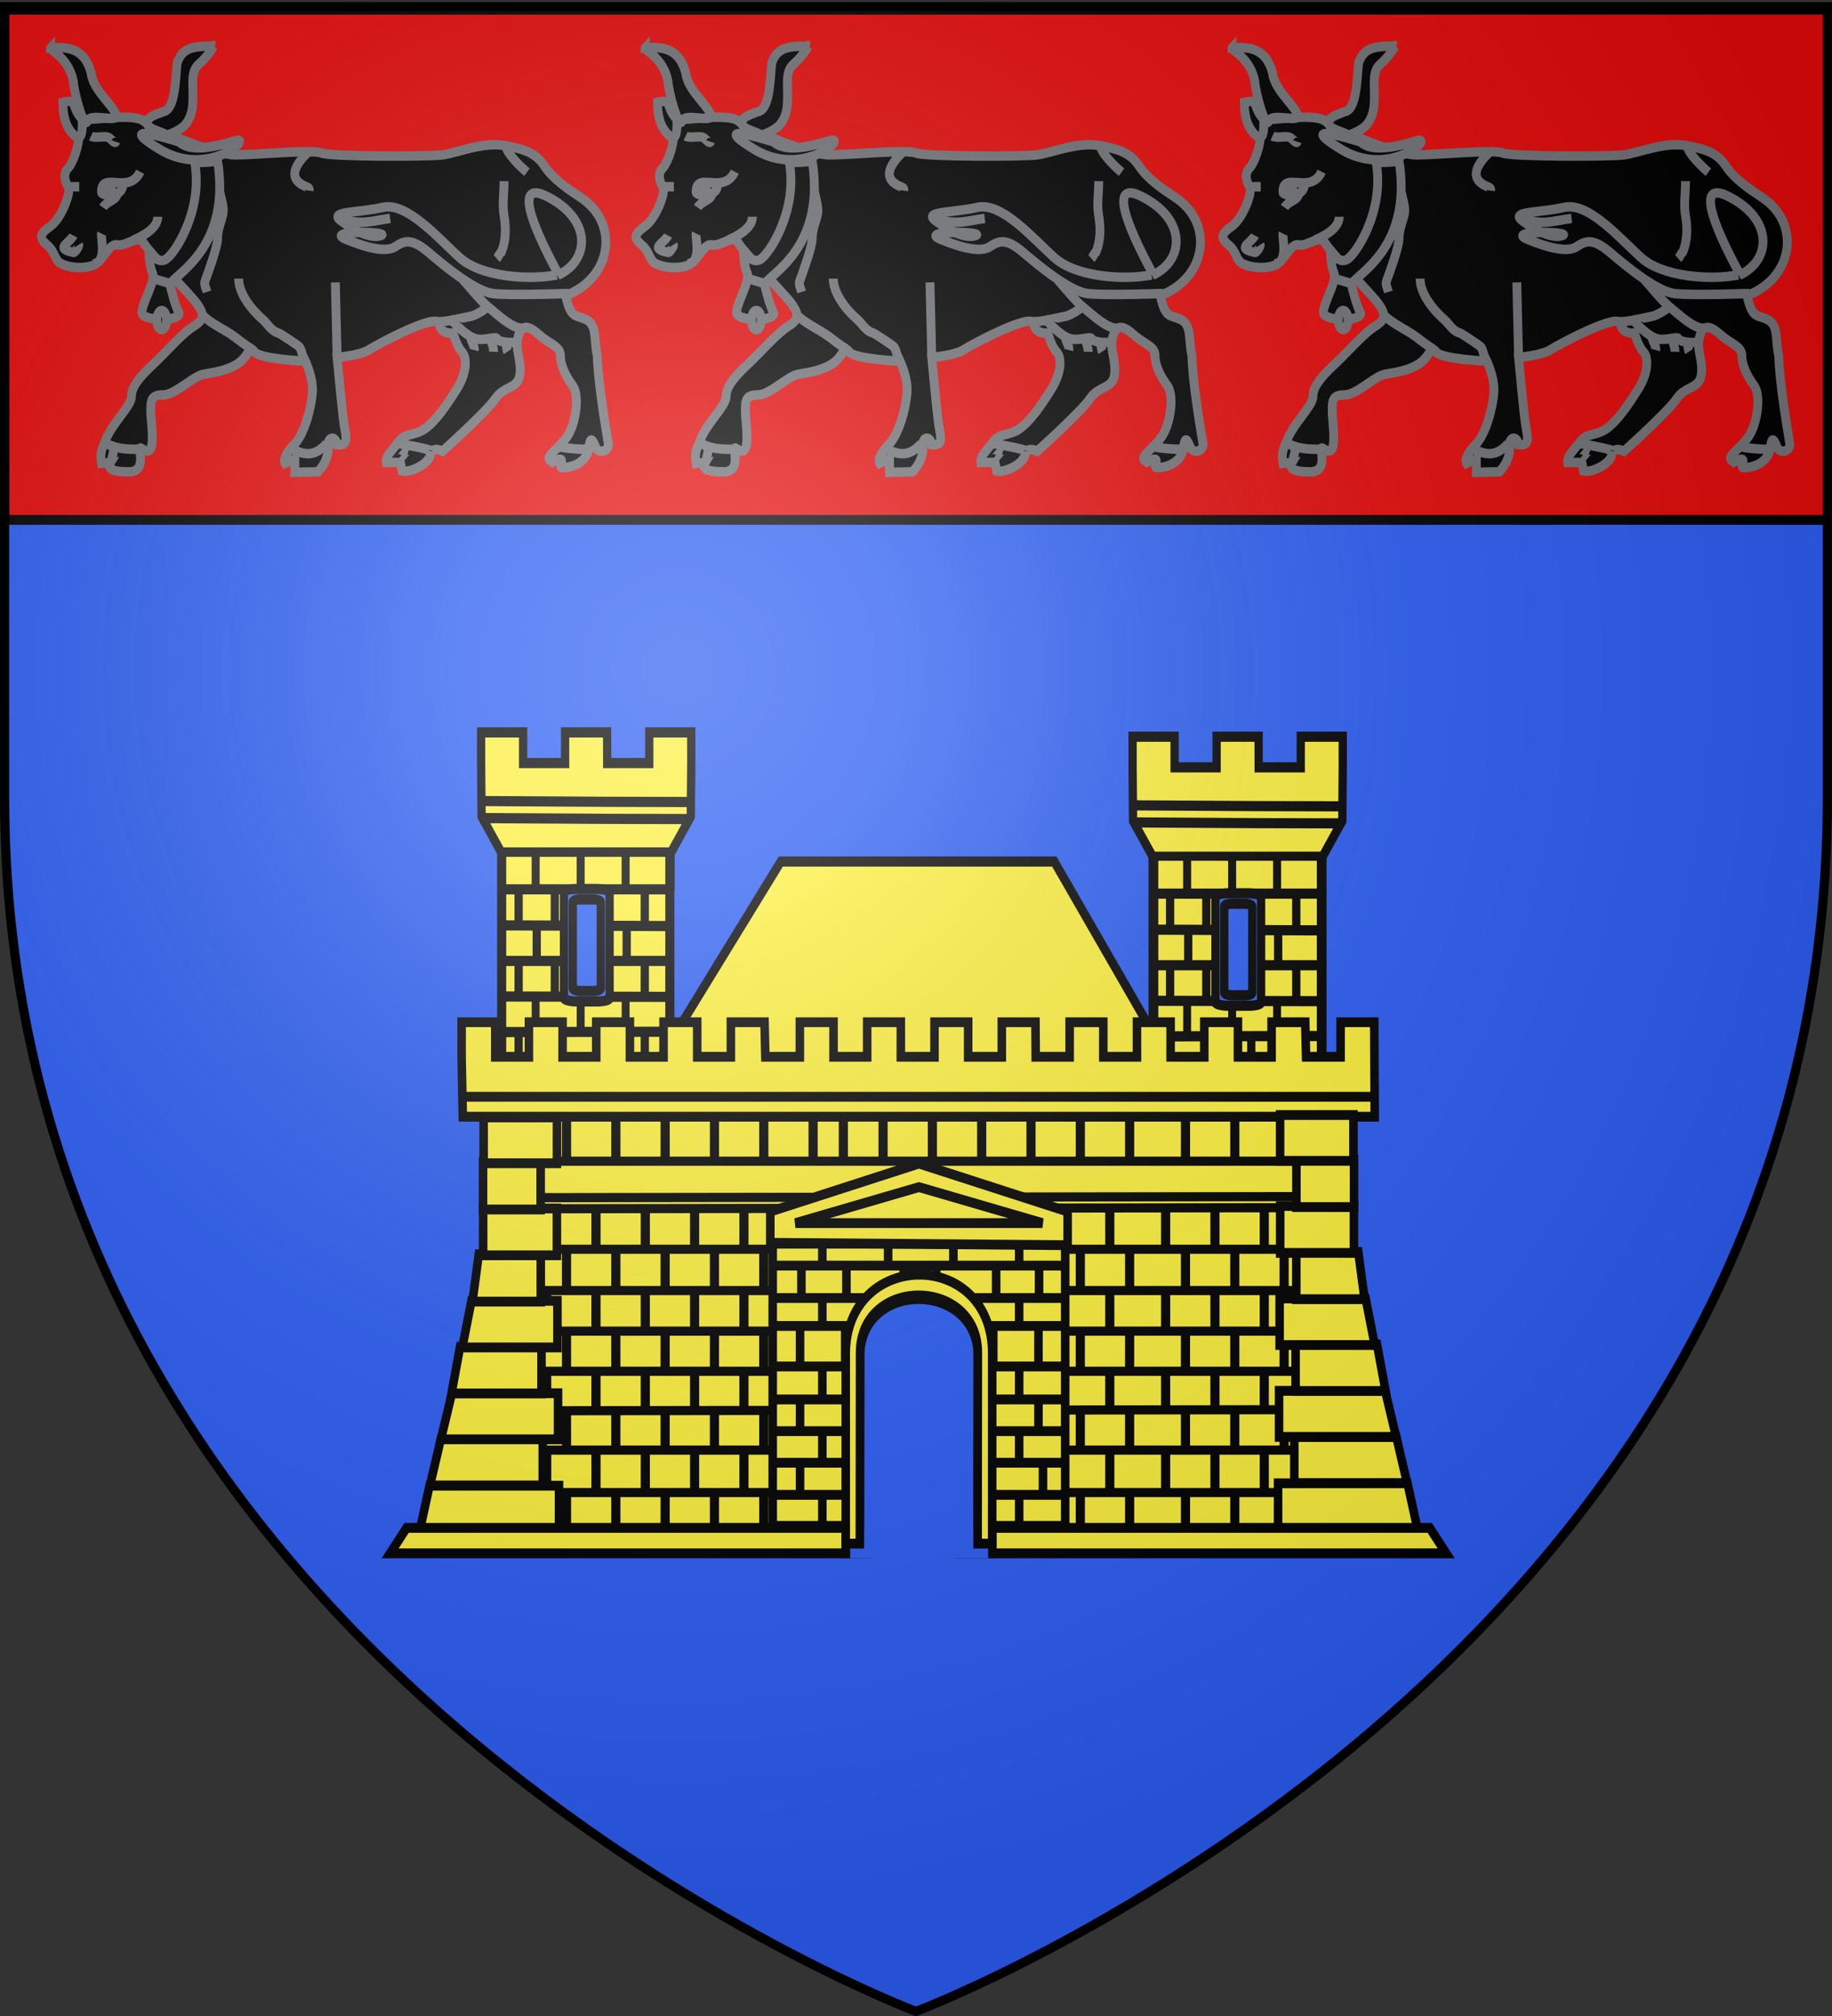
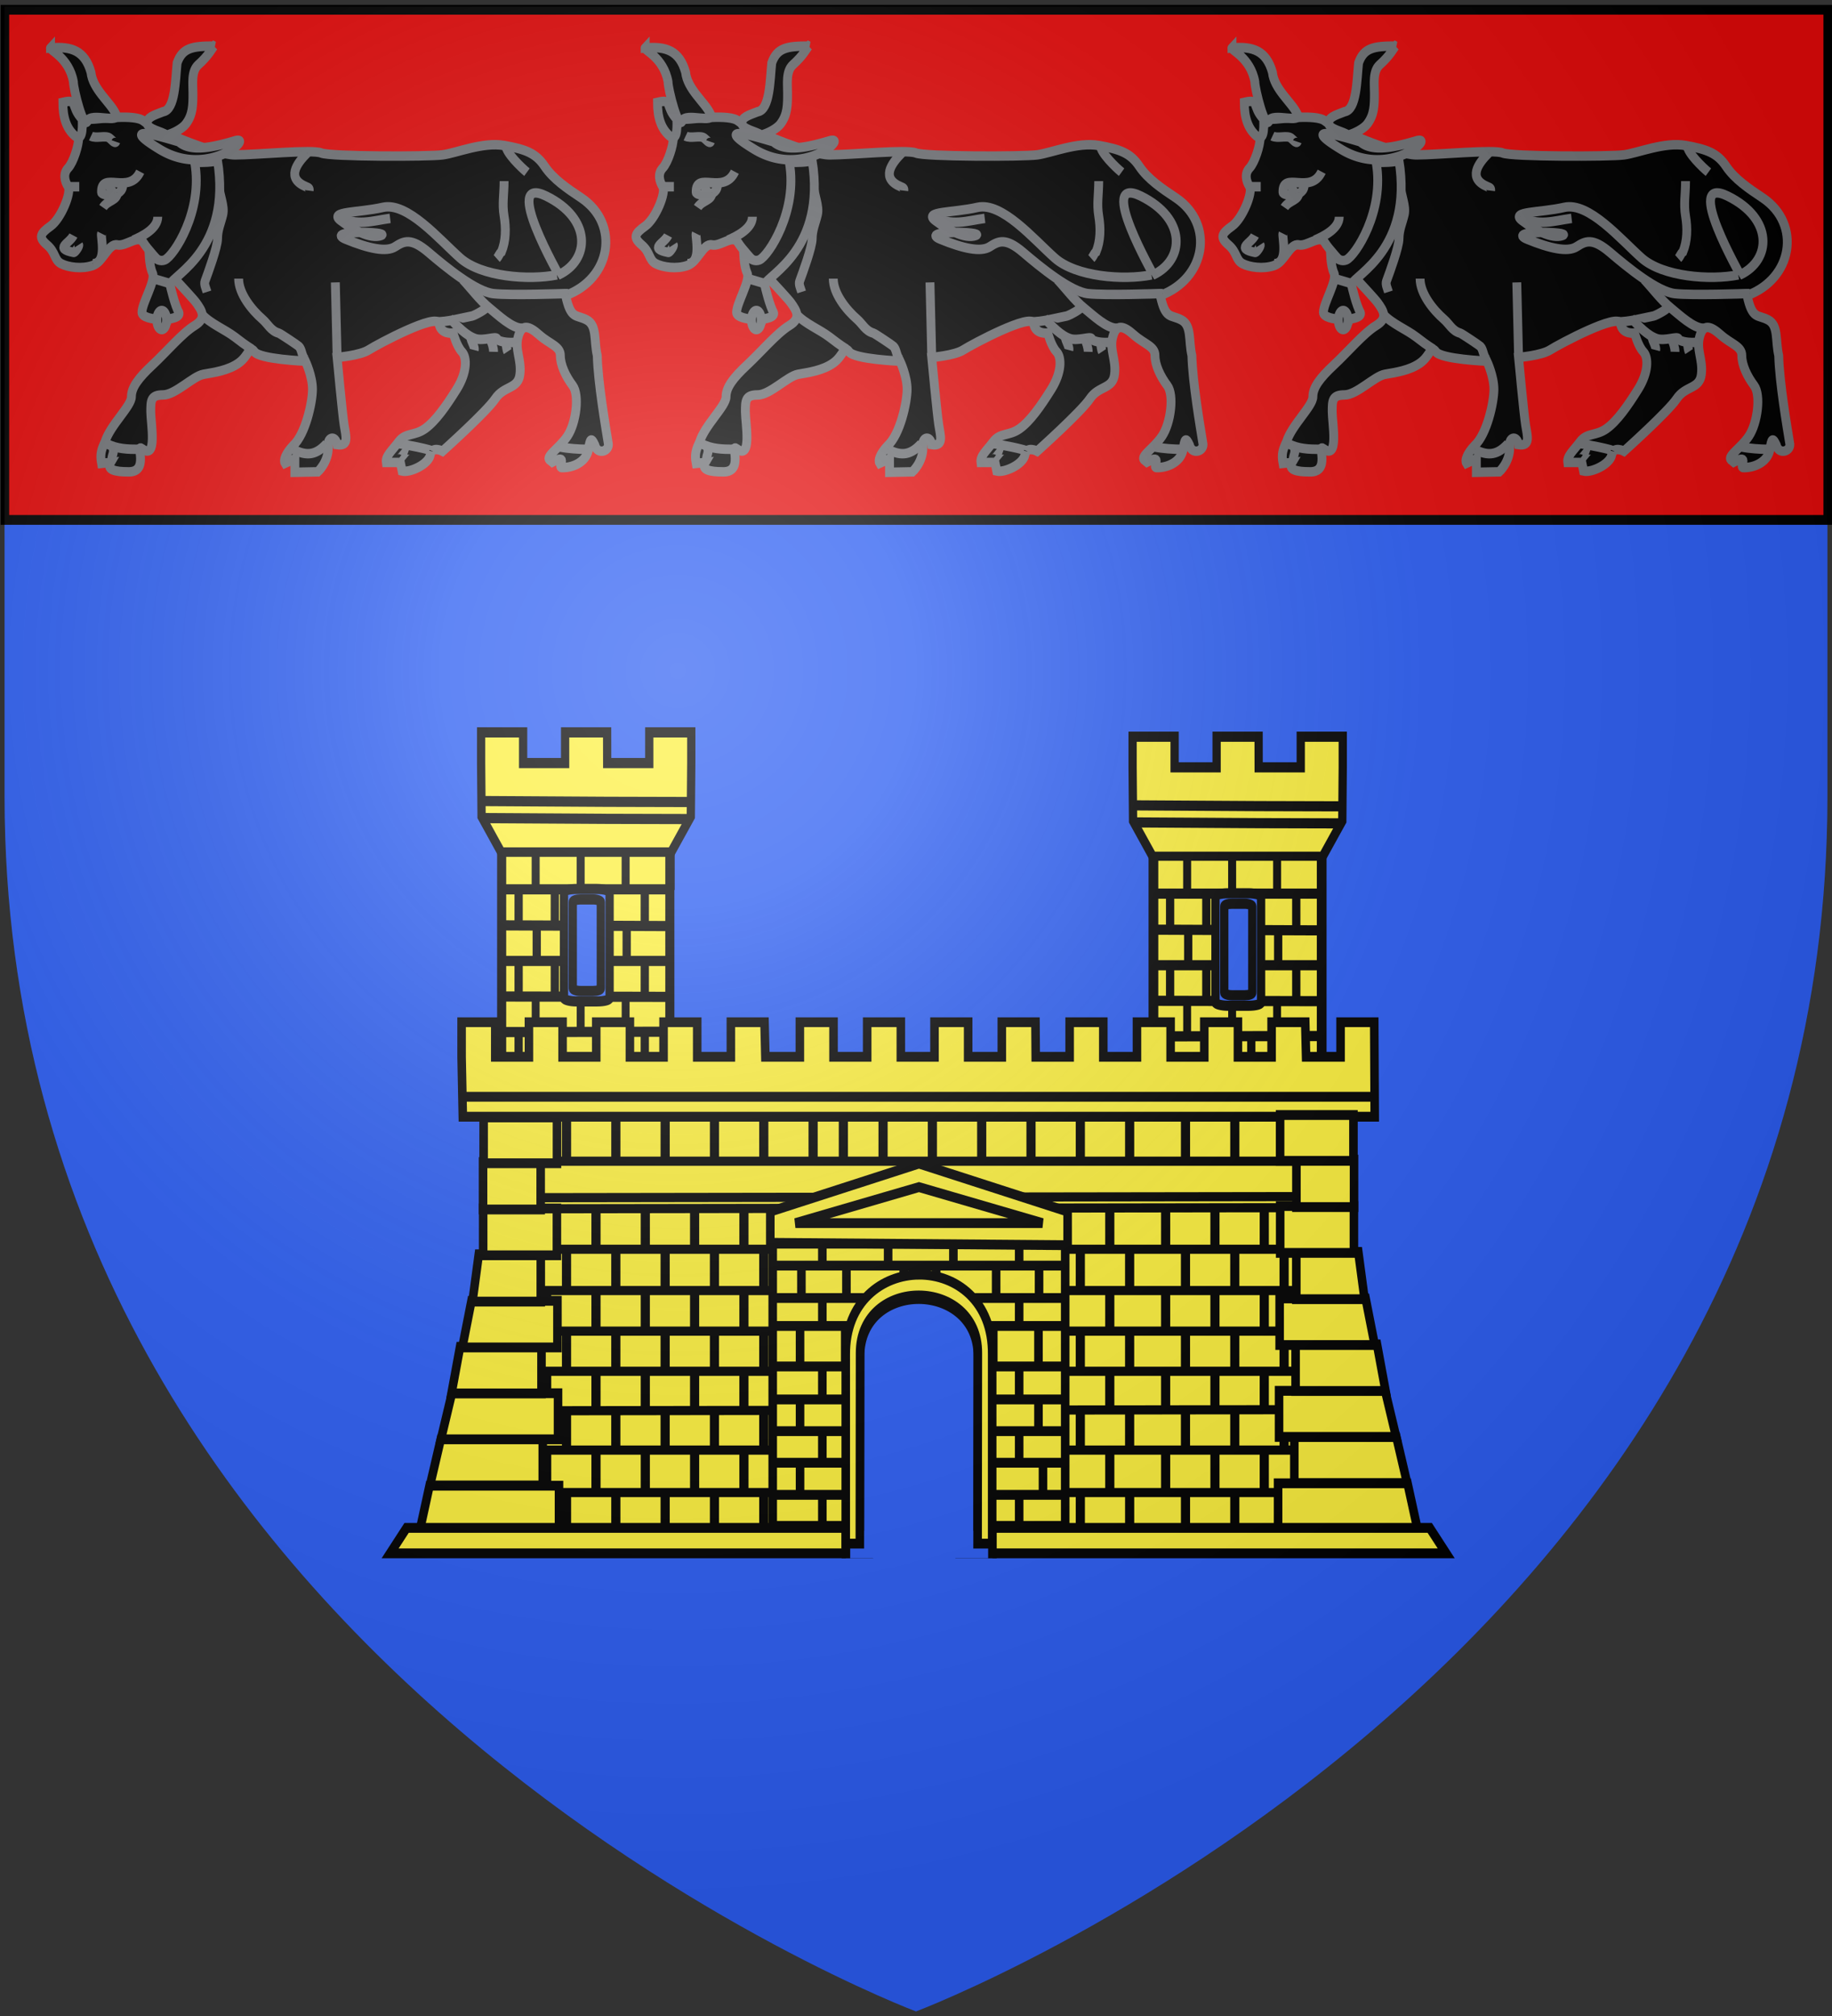
<svg xmlns="http://www.w3.org/2000/svg" xmlns:xlink="http://www.w3.org/1999/xlink" width="600" height="660" version="1.0">
  <rect width="100%" height="100%" fill="#333333" stroke="none" />
  <desc>Flag of Canton of Valais (Wallis)</desc>
  <defs>
    <g id="c">
      <path id="b" d="M0 0v1h.5z" transform="rotate(18 3.157 -.5)" />
      <use xlink:href="#b" width="810" height="540" transform="scale(-1 1)" />
    </g>
    <g id="d">
      <use xlink:href="#c" width="810" height="540" transform="rotate(72)" />
      <use xlink:href="#c" width="810" height="540" transform="rotate(144)" />
    </g>
    <g id="f">
      <path id="e" d="M0 0v1h.5z" transform="rotate(18 3.157 -.5)" />
      <use xlink:href="#e" width="810" height="540" transform="scale(-1 1)" />
    </g>
    <g id="g">
      <use xlink:href="#f" width="810" height="540" transform="rotate(72)" />
      <use xlink:href="#f" width="810" height="540" transform="rotate(144)" />
    </g>
    <radialGradient xlink:href="#a" id="j" cx="221.445" cy="226.331" r="300" fx="221.445" fy="226.331" gradientTransform="matrix(1.353 0 0 1.349 -77.63 -85.747)" gradientUnits="userSpaceOnUse" />
    <linearGradient id="a">
      <stop offset="0" style="stop-color:white;stop-opacity:.314" />
      <stop offset=".19" style="stop-color:white;stop-opacity:.251" />
      <stop offset=".6" style="stop-color:#6b6b6b;stop-opacity:.125" />
      <stop offset="1" style="stop-color:black;stop-opacity:.125" />
    </linearGradient>
  </defs>
  <g style="display:inline">
    <path d="M300 658.5s298.5-112.32 298.5-397.772V2.176H1.5v258.552C1.5 546.18 300 658.5 300 658.5" style="fill:#2b5df2;fill-opacity:1;fill-rule:evenodd;stroke:none;stroke-width:1px;stroke-linecap:butt;stroke-linejoin:miter;stroke-opacity:1" />
    <g style="stroke:#000;stroke-opacity:1;stroke-width:2.815;stroke-miterlimit:4;stroke-dasharray:none;fill:#e20909">
      <path d="M1.496 393.858h597.008v147.008H1.496z" style="fill:#e20909;fill-opacity:1;fill-rule:nonzero;stroke:#000;stroke-width:2.815;stroke-linecap:butt;stroke-miterlimit:4;stroke-opacity:1;stroke-dasharray:none" transform="matrix(1 0 0 1.136 .103 -444.222)" />
    </g>
    <g style="display:inline">
      <g style="display:inline">
        <path d="M0 0h600v660H0z" style="fill:none;stroke:none;display:inline" transform="translate(-337.185 41.099)" />
      </g>
      <g style="display:inline">
        <g style="display:inline">
-           <path d="M0 0h600v660H0z" style="fill:none;stroke:none;display:inline" transform="translate(-337.187 41.099)" />
-         </g>
+           </g>
        <g style="display:inline">
          <g style="display:inline">
            <path d="M0 0h600v660H0z" style="fill:none;stroke:none;display:inline" transform="matrix(-1 0 0 1 262.816 41.099)" />
          </g>
        </g>
      </g>
    </g>
    <g style="fill:#fcef3c">
      <g style="fill:#fcef3c;display:inline">
        <g style="fill:#fcef3c">
          <g style="fill:#fcef3c;display:inline">
            <g style="fill:#fcef3c;fill-opacity:1;stroke:#000;stroke-width:3.689;stroke-miterlimit:4;stroke-opacity:1;stroke-dasharray:none;display:inline">
              <g style="fill:#fcef3c;fill-opacity:1;stroke:#000;stroke-width:12.713;stroke-miterlimit:4;stroke-opacity:1;stroke-dasharray:none;display:inline">
                <g style="fill:#fcef3c;stroke-width:12.713">
                  <g style="fill:#fcef3c">
                    <g style="fill:#fcef3c;display:inline">
                      <g style="fill:#fcef3c;stroke-width:3;stroke-miterlimit:4;stroke-dasharray:none">
                        <g style="fill:#fcef3c;stroke-width:2.857;stroke-miterlimit:4;stroke-dasharray:none">
                          <g style="fill:#fcef3c;stroke-width:2.44;stroke-miterlimit:4;stroke-dasharray:none">
                            <g style="fill:#fcef3c;fill-opacity:1;stroke:#000;stroke-width:5.967;stroke-miterlimit:4;stroke-opacity:1;stroke-dasharray:none">
                              <path d="M1006.312 32.543h30.416v-17.99h30.368v17.99l-.335 31.43-14.275 21.017H929.762l-14.267-21.018-.334-31.43V14.555h30.368v17.989h30.367v-17.99h30.368z" style="fill:#fcef3c;fill-opacity:1;stroke:#000;stroke-width:5.967;stroke-miterlimit:4;stroke-opacity:1;stroke-dasharray:none" transform="matrix(.453 0 0 .558 -256.997 231.647)" />
                              <path d="M916.128 54.84c71.364.43 118.696.57 150.088.568M916.128 64.84c71.364.43 118.696.57 150.088.568" style="fill:#fcef3c;fill-opacity:1;fill-rule:evenodd;stroke:#000;stroke-width:5.967;stroke-linecap:butt;stroke-linejoin:miter;stroke-miterlimit:4;stroke-opacity:1;stroke-dasharray:none" transform="matrix(.453 0 0 .558 -256.997 231.647)" />
                            </g>
                            <path d="M216.402 515.86h-45.114V392.384h45.114V515.86z" style="fill:#fcef3c;fill-opacity:1;stroke:#000;stroke-width:2.44;stroke-miterlimit:4;stroke-opacity:1;stroke-dasharray:none" transform="matrix(1.221 0 0 1.238 -44.846 -206.769)" />
                            <g style="fill:#fcef3c;fill-opacity:1;stroke-width:5.967;stroke-miterlimit:4;stroke-dasharray:none">
                              <path d="m1464.433 282.323 123.648.429M1464.433 303.197h123.014M1464.434 324.071l123.012.214M1464.433 344.945l123.015-.213M1464.434 364.862l123.017-.43M1555.43 282.164v21.092M1522.915 282.164v21.092M1490.4 282.164v21.092" style="fill:#fcef3c;fill-opacity:1;fill-rule:evenodd;stroke:#000;stroke-width:5.967;stroke-linecap:butt;stroke-linejoin:miter;stroke-miterlimit:4;stroke-opacity:1;stroke-dasharray:none" transform="matrix(.453 0 0 .558 -499.366 145.405)" />
                              <g style="fill:#fcef3c;fill-opacity:1;stroke-width:6.25;stroke-miterlimit:4;stroke-dasharray:none">
                                <path d="M208.752 298.404v21.702M173.078 298.404v21.702M137.404 298.404v21.702" style="fill:#fcef3c;fill-opacity:1;fill-rule:evenodd;stroke:#000;stroke-width:6.25;stroke-linecap:butt;stroke-linejoin:miter;stroke-miterlimit:4;stroke-opacity:1;stroke-dasharray:none" transform="matrix(.413 0 0 .558 118.688 159.51)" />
                              </g>
                              <path d="M1568.521 260.788v21.397M1536.006 260.788v21.397M1503.49 260.788v21.397M1477.31 260.788v21.397M1568.521 303.221v20.787M1536.006 303.221v20.787M1503.49 303.221v20.787M1477.31 303.221v20.787M1568.521 344.384v20.482M1536.006 344.384v20.482M1503.49 344.384v20.482M1477.31 344.384v20.482" style="fill:#fcef3c;fill-opacity:1;fill-rule:evenodd;stroke:#000;stroke-width:5.967;stroke-linecap:butt;stroke-linejoin:miter;stroke-miterlimit:4;stroke-opacity:1;stroke-dasharray:none" transform="matrix(.453 0 0 .558 -499.366 145.405)" />
                              <g style="fill:#fcef3c;fill-opacity:1;stroke-width:6.34;stroke-miterlimit:4;stroke-dasharray:none">
                                <path d="M244.426 298.404v21.702M208.752 298.404v21.702M173.078 298.404v21.702M137.404 298.404v21.702" style="fill:#fcef3c;fill-opacity:1;fill-rule:evenodd;stroke:#000;stroke-width:6.34;stroke-linecap:butt;stroke-linejoin:miter;stroke-miterlimit:4;stroke-opacity:1;stroke-dasharray:none" transform="matrix(.413 0 0 .543 118.688 117.573)" />
                              </g>
                              <path d="M1464.433 261.197h123.652M1555.43 490.198V511.9M1522.915 490.198V511.9M1490.4 490.198V511.9M1464.433 407.329l123.012.427M1464.433 428.203h123.652M1464.434 449.077l123.012.214M1464.433 469.952l123.652-.215M1464.434 489.868l123.012-.429M1555.43 407.17v21.092M1522.915 407.17v21.092M1490.4 407.17v21.092M1555.43 448.674v21.702M1522.915 448.674v21.702M1490.4 448.674v21.702M1568.521 385.795v21.397M1536.006 385.795v21.397M1503.49 385.795v21.397M1477.31 385.795v21.397M1568.521 428.227v20.787M1536.006 428.227v20.787M1503.49 428.227v20.787M1477.31 428.227v20.787M1568.521 469.39v20.482M1536.006 469.39v20.482M1503.49 469.39v20.482M1477.31 469.39v20.482M1555.43 365.17v21.092M1522.915 365.17v21.092M1490.4 365.17v21.092M1464.433 386.203h123.014" style="fill:#fcef3c;fill-opacity:1;fill-rule:evenodd;stroke:#000;stroke-width:5.967;stroke-linecap:butt;stroke-linejoin:miter;stroke-miterlimit:4;stroke-opacity:1;stroke-dasharray:none" transform="matrix(.453 0 0 .558 -499.366 145.405)" />
                            </g>
                            <g style="fill:#2b5df2;stroke-width:5.967;stroke-miterlimit:4;stroke-dasharray:none" transform="matrix(.453 0 0 .558 -594.719 248.741)">
                              <rect width="32.986" height="65.978" x="1720.595" y="75.792" rx="9.059" ry="1.858" style="fill:#2b5df2;fill-opacity:1;stroke:#000;stroke-width:5.967;stroke-miterlimit:4;stroke-opacity:1;stroke-dasharray:none" />
                              <rect width="20.266" height="53.706" x="1726.955" y="81.928" rx="5.566" ry="1.513" style="fill:#2b5df2;fill-opacity:1;stroke:#000;stroke-width:5.967;stroke-miterlimit:4;stroke-opacity:1;stroke-dasharray:none" />
                            </g>
                          </g>
                          <g style="fill:#fcef3c;stroke-width:2.857;stroke-miterlimit:4;stroke-dasharray:none">
                            <g style="fill:#fcef3c;fill-opacity:1;stroke:#000;stroke-width:5.967;stroke-miterlimit:4;stroke-opacity:1;stroke-dasharray:none">
                              <path d="M1006.312 32.543h30.416v-17.99h30.368v17.99l-.335 31.43-14.275 21.017H929.762l-14.267-21.018-.334-31.43V14.555h30.368v17.989h30.367v-17.99h30.368z" style="fill:#fcef3c;fill-opacity:1;stroke:#000;stroke-width:5.967;stroke-miterlimit:4;stroke-opacity:1;stroke-dasharray:none" transform="matrix(.453 0 0 .558 -43.63 233.058)" />
                              <path d="M916.128 54.84c71.364.43 118.696.57 150.088.568M916.128 64.84c71.364.43 118.696.57 150.088.568" style="fill:#fcef3c;fill-opacity:1;fill-rule:evenodd;stroke:#000;stroke-width:5.967;stroke-linecap:butt;stroke-linejoin:miter;stroke-miterlimit:4;stroke-opacity:1;stroke-dasharray:none" transform="matrix(.453 0 0 .558 -43.63 233.058)" />
                            </g>
                            <path d="M449.792 570.911h-49.334V416.042h49.334v154.869z" style="fill:#fcef3c;fill-opacity:1;stroke:#000;stroke-width:2.857;stroke-miterlimit:4;stroke-opacity:1;stroke-dasharray:none" transform="matrix(1.117 0 0 .987 -69.552 -130.232)" />
                            <g style="fill:#fcef3c;fill-opacity:1;stroke-width:5.967;stroke-miterlimit:4;stroke-dasharray:none">
                              <path d="m1464.433 282.323 123.648.429M1464.433 303.197h123.014M1464.434 324.071l123.012.214M1464.433 344.945l123.015-.213M1464.434 364.862l123.017-.43M1555.43 282.164v21.092M1522.915 282.164v21.092M1490.4 282.164v21.092" style="fill:#fcef3c;fill-opacity:1;fill-rule:evenodd;stroke:#000;stroke-width:5.967;stroke-linecap:butt;stroke-linejoin:miter;stroke-miterlimit:4;stroke-opacity:1;stroke-dasharray:none" transform="matrix(.453 0 0 .558 -285.999 146.816)" />
                              <g style="fill:#fcef3c;fill-opacity:1;stroke-width:6.25;stroke-miterlimit:4;stroke-dasharray:none">
                                <path d="M208.752 298.404v21.702M173.078 298.404v21.702M137.404 298.404v21.702" style="fill:#fcef3c;fill-opacity:1;fill-rule:evenodd;stroke:#000;stroke-width:6.25;stroke-linecap:butt;stroke-linejoin:miter;stroke-miterlimit:4;stroke-opacity:1;stroke-dasharray:none" transform="matrix(.413 0 0 .558 332.056 160.92)" />
                              </g>
                              <path d="M1568.521 260.788v21.397M1536.006 260.788v21.397M1503.49 260.788v21.397M1477.31 260.788v21.397M1568.521 303.221v20.787M1536.006 303.221v20.787M1503.49 303.221v20.787M1477.31 303.221v20.787M1568.521 344.384v20.482M1536.006 344.384v20.482M1503.49 344.384v20.482M1477.31 344.384v20.482" style="fill:#fcef3c;fill-opacity:1;fill-rule:evenodd;stroke:#000;stroke-width:5.967;stroke-linecap:butt;stroke-linejoin:miter;stroke-miterlimit:4;stroke-opacity:1;stroke-dasharray:none" transform="matrix(.453 0 0 .558 -285.999 146.816)" />
                              <g style="fill:#fcef3c;fill-opacity:1;stroke-width:6.34;stroke-miterlimit:4;stroke-dasharray:none">
                                <path d="M244.426 298.404v21.702M208.752 298.404v21.702M173.078 298.404v21.702M137.404 298.404v21.702" style="fill:#fcef3c;fill-opacity:1;fill-rule:evenodd;stroke:#000;stroke-width:6.34;stroke-linecap:butt;stroke-linejoin:miter;stroke-miterlimit:4;stroke-opacity:1;stroke-dasharray:none" transform="matrix(.413 0 0 .543 332.056 118.984)" />
                              </g>
                              <path d="M1464.433 261.197h123.652M1555.43 490.198V511.9M1522.915 490.198V511.9M1490.4 490.198V511.9M1464.433 407.329l123.012.427M1464.433 428.203h123.652M1464.434 449.077l123.012.214M1464.433 469.952l123.652-.215M1464.434 489.868l123.012-.429M1555.43 407.17v21.092M1522.915 407.17v21.092M1490.4 407.17v21.092M1555.43 448.674v21.702M1522.915 448.674v21.702M1490.4 448.674v21.702M1568.521 385.795v21.397M1536.006 385.795v21.397M1503.49 385.795v21.397M1477.31 385.795v21.397M1568.521 428.227v20.787M1536.006 428.227v20.787M1503.49 428.227v20.787M1477.31 428.227v20.787M1568.521 469.39v20.482M1536.006 469.39v20.482M1503.49 469.39v20.482M1477.31 469.39v20.482M1555.43 365.17v21.092M1522.915 365.17v21.092M1490.4 365.17v21.092M1464.433 386.203h123.014" style="fill:#fcef3c;fill-opacity:1;fill-rule:evenodd;stroke:#000;stroke-width:5.967;stroke-linecap:butt;stroke-linejoin:miter;stroke-miterlimit:4;stroke-opacity:1;stroke-dasharray:none" transform="matrix(.453 0 0 .558 -285.999 146.816)" />
                            </g>
                            <g style="fill:#2b5df2;stroke-width:5.967;stroke-miterlimit:4;stroke-dasharray:none" transform="matrix(.453 0 0 .558 -381.35 250.152)">
                              <rect width="32.986" height="65.978" x="1720.595" y="75.792" rx="9.059" ry="1.858" style="fill:#2b5df2;fill-opacity:1;stroke:#000;stroke-width:5.967;stroke-miterlimit:4;stroke-opacity:1;stroke-dasharray:none" />
                              <rect width="20.266" height="53.706" x="1726.955" y="81.928" rx="5.566" ry="1.513" style="fill:#2b5df2;fill-opacity:1;stroke:#000;stroke-width:5.967;stroke-miterlimit:4;stroke-opacity:1;stroke-dasharray:none" />
                            </g>
                          </g>
                        </g>
                        <g transform="matrix(1 0 0 1 -18.92 -97.02)">
-                           <path d="M1675.587 599.275h110.99l46.736 66.208H1625.81z" style="fill:#fcef3c;fill-opacity:1;fill-rule:evenodd;stroke:#000;stroke-width:3.356;stroke-linecap:butt;stroke-miterlimit:4;stroke-opacity:1;stroke-dasharray:none;display:inline" transform="matrix(.807 0 0 .99 -1077.56 -214.21)" />
                          <rect width="282.485" height="139.479" x="178.509" y="461.764" stroke="none" rx="0" ry="1.174" style="fill:#fcef3c;fill-opacity:1;stroke:none" />
                          <path d="M457.875 598.366H186.433m271.895-26.61h-278.77m278.77-13.257-278.77.404m278.77-12.958h-278.77m278.317-13.132h-278.77m279.223-13.289h-278.77m278.77-13.517h-278.77m278.77-13.638-279.032.403m279.032-4.032-279.032.403m278.806-11.963h-278.77M388.89 585.65v12.716M372.74 585.65v12.716m-16.15-12.716v12.716m-16.152-12.716v12.716m-16.15-12.716v12.716m-16.151-12.716v12.716m-13.004-12.716v12.716m87.256-26.61v13.894m-16.151-13.893v13.893m-16.151-13.893v13.893m-16.15-13.893v13.893m-16.151-13.893v13.893m-16.151-13.893v13.893m80.754-92.753v13.11m-16.151-13.11v13.11m-16.151-13.11v13.11m-16.15-13.11v13.11m-16.151-13.11v13.11m-16.151-13.11v13.11m80.754 13.517v13.29m-16.151-13.29v13.29m-16.151-13.29v13.29m-16.15-13.29v13.29m-16.151-13.29v13.29m-16.151-13.29v13.29m80.754 13.131v13.495m-16.151-13.495v13.495m-16.151-13.495v12.89m-16.15-12.89v12.89m-16.151-12.89v12.89m-16.151-12.89v13.495m87.256-53.433v13.517m-16.151-13.517v13.517m-16.15-13.517v13.517m-16.152-13.517v13.517m-16.15-13.517v13.517m-16.151-13.517v13.517m-13.004-13.517v13.517m93.758 13.29v13.131m-16.151-13.132v13.132m-16.15-13.132v13.132m-16.152-13.132v13.132m-16.15-13.132v13.132m-16.151-13.132v13.132m-13.004-13.132v13.132m93.758 12.872v12.94m-16.151-12.94v12.94m-16.15-12.94v12.94m-16.152-12.94v12.94m-16.15-12.94v12.94m-16.151-12.94v12.94m-13.004-12.94v12.94M388.89 463.47v13.71m-16.151-13.71v13.71m-16.15-13.71v13.71m-16.152-13.71v13.71m-16.15-13.71v13.71m-16.151-13.71v13.71m-13.004-13.71v13.71m-9.793 108.47c0 12.746-.121 12.716-.121 12.716m-16.15-12.716v12.716m-16.152-12.716v12.716m-16.15-12.716v12.716m-16.151-12.716v12.716m-16.15-12.716v12.716M191.46 585.65v12.716m87.256-26.61v13.894m-16.15-13.893v13.893m-16.152-13.893v13.893m-16.15-13.894v13.894m-16.151-13.893v13.893m-16.15-13.893v13.893m80.753-92.753v13.11m-16.15-13.11v13.11m-16.152-13.11v13.11m-16.15-13.11v13.11m-16.151-13.11v13.11m-16.15-13.11v13.11m80.753 13.517v13.29m-16.15-13.29v13.29m-16.152-13.29v13.29m-16.15-13.29v13.29m-16.151-13.29v13.29m-16.15-13.29v13.29m80.753 13.131v13.495m-16.15-13.495v13.495m-16.152-13.495v12.89m-16.15-12.89v12.89m-16.151-12.89v12.89m-16.15-12.89v13.495m87.255-53.433v13.517m-16.15-13.517v13.517m-16.152-13.517v13.517m-16.15-13.517v13.517m-16.151-13.517v13.517m-16.15-13.517v13.517m-13.005-13.517v13.517m93.758 13.29v13.131m-16.15-13.132v13.132m-16.152-13.132v13.132m-16.15-13.132v13.132m-16.151-13.132v13.132m-16.15-13.132v13.132m-13.005-13.132v13.132m93.758 12.872v12.94m-16.15-12.94v12.94m-16.152-12.94v12.94m-16.15-12.94v12.94m-16.151-12.94v12.94m-16.15-12.94v12.94m-13.005-12.94v12.94M285.22 463.47v13.71m-16.15-13.71v13.71m-16.152-13.71v13.71m-16.15-13.71v13.71m-16.151-13.71v13.71m-16.15-13.71v13.71m-13.005-13.71v13.71m266.414 108.47h-278.77m278.147 0v12.716m0-92.36v13.518m0 13.29v13.131m0 12.872v12.94m0-108.287v13.71m-6.502 108.47v12.716m-11.265-12.716v12.716m-16.151-12.716v12.716m-16.15-12.716v12.716m53.214-26.61v13.894m-11.265-13.893v13.893m-16.15-13.893v13.893m-16.151-13.893v13.893m-16.15-13.893v13.893m59.716-92.753v13.11m-11.265-13.11v13.11m-16.15-13.11v13.11m-16.151-13.11v13.11m-16.15-13.11v13.11m59.716 13.517v13.29m-11.265-13.29v13.29m-16.15-13.29v13.29m-16.151-13.29v13.29m-16.15-13.29v13.29m59.716 13.131v13.495m-11.265-13.495v12.89m-16.15-12.89v12.89m-16.151-12.89v12.89m-16.15-12.89v13.495m50.068-53.433v13.517m-11.265-13.517v13.517m-16.151-13.517v13.517m-16.15-13.517v13.517m43.566 13.29v13.131m-11.265-13.132v13.132m-16.151-13.132v13.132m-16.15-13.132v13.132m43.566 12.872v12.94m-11.265-12.94v12.94m-16.151-12.94v12.94m-16.15-12.94v12.94M450.75 463.47v13.71m-11.265-13.71v13.71m-16.151-13.71v13.71m-16.15-13.71v13.71" style="fill:#fcef3c;fill-opacity:1;fill-rule:evenodd;stroke:#000;stroke-width:3;stroke-linecap:butt;stroke-linejoin:miter;stroke-miterlimit:4;stroke-opacity:1;stroke-dasharray:none" />
                          <path d="M413.601 419.423H169l-.323-14.005v-8.08h9.029v8.08h9.028v-8.08h9.029v8.08h9.028v-8.08h9.029v8.08h9.028v-8.08h9.029v8.08h9.028v-8.08h9.028l.224 8.08h9.252v-8.08h9.029v8.08h9.028v-8.08h9.029v8.08h9.028v-8.08h9.028v8.08h9.029v-8.08h9.028l.069 8.08h9.097v-8.08h9.029v8.08h9.028v-8.08h9.028v8.08h9.029v-8.08h9.028v8.08h9.029v-8.08h9.028l.224 8.08h9.252v-8.08h9.028z" style="fill:#fcef3c;fill-opacity:1;stroke:#000;stroke-width:2.293;stroke-miterlimit:4;stroke-opacity:1;stroke-dasharray:none;display:inline" transform="matrix(1.221 0 0 1.401 -35.854 -124.995)" />
                          <path d="M169.481 414.757H412.48" style="fill:#fcef3c;fill-opacity:1;fill-rule:evenodd;stroke:#000;stroke-width:2.293;stroke-linecap:butt;stroke-linejoin:miter;stroke-miterlimit:4;stroke-opacity:1;stroke-dasharray:none;display:inline" transform="matrix(1.221 0 0 1.401 -35.854 -124.995)" />
                          <g style="fill:#fcef3c;stroke-width:2.293;stroke-miterlimit:4;stroke-dasharray:none">
                            <g style="fill:#fcef3c;stroke-width:2.293;stroke-miterlimit:4;stroke-dasharray:none">
                              <path d="M423.723 626.855h34.725l2.686 10.731h-37.411zM428.082 616.011h27.364l2.887 10.784h-30.25z" style="fill:#fcef3c;stroke:#000;stroke-width:2.293;stroke-miterlimit:4;stroke-opacity:1;stroke-dasharray:none" transform="matrix(1.221 0 0 1.401 -79.861 -295.599)" />
                              <path d="M423.984 605.251h28.465l2.95 10.768h-31.415z" style="fill:#fcef3c;stroke:#000;stroke-width:2.293;stroke-miterlimit:4;stroke-opacity:1;stroke-dasharray:none" transform="matrix(1.221 0 0 1.401 -79.861 -295.599)" />
                              <path d="M428.419 594.398h21.841l2.298 10.89h-24.14z" style="fill:#fcef3c;stroke:#000;stroke-width:2.293;stroke-miterlimit:4;stroke-opacity:1;stroke-dasharray:none" transform="matrix(1.221 0 0 1.401 -79.861 -295.599)" />
                              <path d="M424.143 583.654h23.062l2.452 10.89h-25.514z" style="fill:#fcef3c;stroke:#000;stroke-width:2.293;stroke-miterlimit:4;stroke-opacity:1;stroke-dasharray:none" transform="matrix(1.221 0 0 1.401 -79.861 -295.599)" />
                              <path d="M428.612 572.782h16.628l1.694 11.05h-18.322z" style="fill:#fcef3c;stroke:#000;stroke-width:2.293;stroke-miterlimit:4;stroke-opacity:1;stroke-dasharray:none" transform="matrix(1.221 0 0 1.401 -79.861 -295.599)" />
                              <path d="M424.287 562.064h19.779v10.95h-19.78z" style="fill:#fcef3c;stroke:#000;stroke-width:2.293;stroke-miterlimit:4;stroke-opacity:1;stroke-dasharray:none" transform="matrix(1.221 0 0 1.401 -79.861 -295.599)" />
                              <path d="M428.64 551.232h15.456v11.078H428.64z" style="fill:#fcef3c;stroke:#000;stroke-width:2.293;stroke-miterlimit:4;stroke-opacity:1;stroke-dasharray:none" transform="matrix(1.221 0 0 1.401 -79.861 -295.599)" />
                              <path d="M424.266 540.799h19.676v10.705h-19.676z" style="fill:#fcef3c;stroke:#000;stroke-width:2.293;stroke-miterlimit:4;stroke-opacity:1;stroke-dasharray:none" transform="matrix(1.221 0 0 1.401 -79.861 -295.599)" />
                            </g>
                            <g style="fill:#fcef3c;stroke-width:2.293;stroke-miterlimit:4;stroke-dasharray:none">
                              <path d="M423.723 626.855h34.725l2.686 10.731h-37.411zM428.082 616.011h27.364l2.887 10.784h-30.25z" style="fill:#fcef3c;stroke:#000;stroke-width:2.293;stroke-miterlimit:4;stroke-opacity:1;stroke-dasharray:none" transform="matrix(-1.221 0 0 1.401 719.365 -294.813)" />
                              <path d="M423.984 605.251h28.465l2.95 10.768h-31.415z" style="fill:#fcef3c;stroke:#000;stroke-width:2.293;stroke-miterlimit:4;stroke-opacity:1;stroke-dasharray:none" transform="matrix(-1.221 0 0 1.401 719.365 -294.813)" />
                              <path d="M428.419 594.398h21.841l2.298 10.89h-24.14z" style="fill:#fcef3c;stroke:#000;stroke-width:2.293;stroke-miterlimit:4;stroke-opacity:1;stroke-dasharray:none" transform="matrix(-1.221 0 0 1.401 719.365 -294.813)" />
                              <path d="M424.143 583.654h23.062l2.452 10.89h-25.514z" style="fill:#fcef3c;stroke:#000;stroke-width:2.293;stroke-miterlimit:4;stroke-opacity:1;stroke-dasharray:none" transform="matrix(-1.221 0 0 1.401 719.365 -294.813)" />
                              <path d="M428.612 572.782h16.628l1.694 11.05h-18.322z" style="fill:#fcef3c;stroke:#000;stroke-width:2.293;stroke-miterlimit:4;stroke-opacity:1;stroke-dasharray:none" transform="matrix(-1.221 0 0 1.401 719.365 -294.813)" />
                              <path d="M424.287 562.064h19.779v10.95h-19.78z" style="fill:#fcef3c;stroke:#000;stroke-width:2.293;stroke-miterlimit:4;stroke-opacity:1;stroke-dasharray:none" transform="matrix(-1.221 0 0 1.401 719.365 -294.813)" />
                              <path d="M428.64 551.232h15.456v11.078H428.64z" style="fill:#fcef3c;stroke:#000;stroke-width:2.293;stroke-miterlimit:4;stroke-opacity:1;stroke-dasharray:none" transform="matrix(-1.221 0 0 1.401 719.365 -294.813)" />
                              <path d="M424.266 540.799h19.676v10.705h-19.676z" style="fill:#fcef3c;stroke:#000;stroke-width:2.293;stroke-miterlimit:4;stroke-opacity:1;stroke-dasharray:none" transform="matrix(-1.221 0 0 1.401 719.365 -294.813)" />
                            </g>
                          </g>
                          <g style="fill:#fcef3c;stroke-width:2.293;stroke-miterlimit:4;stroke-dasharray:none">
                            <path d="M429.68 515.499H306.191l-2.13 5.952h130.04zM155.247 515.499h120.8l2.602 5.952H150.825z" style="fill:#fcef3c;fill-opacity:1;stroke:#000;stroke-width:2.293;stroke-miterlimit:4;stroke-opacity:1;stroke-dasharray:none" transform="matrix(1.221 0 0 1.401 -37.47 -124.995)" />
                          </g>
                          <g style="fill:#fcef3c;stroke-width:2.562;stroke-miterlimit:4;stroke-dasharray:none">
                            <path d="M278.5 463.312h43.437v70.917H278.5z" style="fill:#fcef3c;stroke:#000;stroke-width:2.562;stroke-miterlimit:4;stroke-opacity:1;stroke-dasharray:none" transform="matrix(1.094 0 0 1.254 -8.311 -66.682)" />
                            <path d="M278.134 537.353v-52.578c-.158-33.16 44.169-33.607 43.86 0v52.578" style="fill:#2b5df2;fill-opacity:1;stroke:#000;stroke-width:2.562;stroke-miterlimit:4;stroke-opacity:1;stroke-dasharray:none" transform="matrix(1.094 0 0 1.254 -8.311 -66.682)" />
                            <path d="M322.242 508.262v10.93M322.242 487.365v10.93M277.934 508.262v10.93M277.934 487.365v10.93" style="fill:#fcef3c;fill-opacity:1;fill-rule:evenodd;stroke:#000;stroke-width:2.562;stroke-linecap:butt;stroke-linejoin:miter;stroke-miterlimit:4;stroke-opacity:1;stroke-dasharray:none" transform="matrix(1.094 0 0 1.254 -8.311 -66.682)" />
                            <path d="m317.575 528.906.06-44.2c.1-19.844-35.26-20.223-35.27 0l-.065 44.2H256.22v-73.668h87.562v73.668z" style="fill:#fcef3c;fill-opacity:1;stroke:#000;stroke-width:2.562;stroke-miterlimit:4;stroke-opacity:1;stroke-dasharray:none" transform="matrix(1.094 0 0 1.254 -8.311 -66.682)" />
                            <path d="m255.496 455.004 89.008.627v-8.776L300 434.32l-44.504 12.536z" style="fill:#fcef3c;fill-rule:evenodd;stroke:#000;stroke-width:2.562;stroke-linecap:butt;stroke-linejoin:miter;stroke-miterlimit:4;stroke-opacity:1;stroke-dasharray:none" transform="matrix(1.094 0 0 1.254 -8.311 -66.682)" />
                            <path d="M263.017 449.863h73.966L300 440.461z" style="fill:#fcef3c;fill-rule:evenodd;stroke:#000;stroke-width:2.562;stroke-linecap:butt;stroke-linejoin:miter;stroke-miterlimit:4;stroke-opacity:1;stroke-dasharray:none" transform="matrix(1.094 0 0 1.254 -8.311 -66.682)" />
                            <path d="M335.777 476.716v10.571m-13.523-10.571v10.571m-44.331-10.571v10.571m57.854 8.612v8.277m-71.377 8.25v8.38m0-44.09v10.571m0 8.612v8.277m65.598 16.63v8.548m7.136-16.928v8.38m-7.136-33.519v8.612m0 8.277v8.25m-58.921 8.38v8.548m58.921-59.933v7.295m-58.921-7.295v7.295m0 10.571v8.612m0 8.277v8.25m-14.894-8.25h21.813m-21.813 8.25h21.946m-21.814 8.38h21.946m-22.078-24.907h21.946m43.802 8.277h21.813m-21.813 8.25h21.945m-21.813 8.38h21.946m-22.078-24.907h21.945m-87.56-8.612h23.267m-23.268-10.571h27.306m31.634 0h28.577m-22.87 10.571h22.606m-86.908-17.866h86.815m-87.129-8.462h86.815m-78.353 8.462v-8.462m13.477 8.462v-8.462m57.668 8.462v-8.462m-12.85 8.462v-8.462m-52.026 0v-6.268m58.921 6.268v-5.955m-19.693 5.955v-5.641m-19.536 5.64v-5.327m4.668 5.361v2.381m9.722-2.38v2.38" style="fill:#fcef3c;fill-opacity:1;fill-rule:evenodd;stroke:#000;stroke-width:2.562;stroke-linecap:butt;stroke-linejoin:miter;stroke-miterlimit:4;stroke-opacity:1;stroke-dasharray:none" transform="matrix(1.094 0 0 1.254 -8.311 -66.682)" />
                            <path d="M300.034 463.317c-11.023.047-22.033 7.048-21.955 20.838v49.378h4.224l.07-49.762c.01-20.223 35.353-19.844 35.253 0l-.07 49.761h4.363v-49.377c.155-13.977-10.861-20.884-21.885-20.838z" style="fill:#fcef3c;fill-opacity:1;stroke:#000;stroke-width:2.562;stroke-miterlimit:4;stroke-opacity:1;stroke-dasharray:none" transform="matrix(1.094 0 0 1.254 -8.311 -66.682)" />
                          </g>
                        </g>
                      </g>
                    </g>
                  </g>
                </g>
              </g>
            </g>
          </g>
        </g>
      </g>
    </g>
  </g>
  <g style="display:inline;fill:#fcef3c;fill-opacity:1;stroke:#000;stroke-width:2.857;stroke-miterlimit:4;stroke-opacity:1;stroke-dasharray:none" transform="matrix(1.117 0 0 .987 -69.552 -127.193)">
    <g id="h" style="fill:#000;stroke:#707276;stroke-opacity:1;stroke-width:7.917;stroke-miterlimit:4;stroke-dasharray:none">
      <g style="fill:#000;stroke:#707276;stroke-opacity:1;stroke-width:1.915;stroke-miterlimit:4;stroke-dasharray:none">
        <path d="M233.432 164.141c1.139 4.935 2.277 3.796 4.555 4.935s1.518 4.175 2.277 7.212c.134 5.38 1.83 14.646 2.345 17.616.513 1.72-2.311 2.657-2.88.468-.76-1.518-.983-1.384-1.363.894s-2.858 3.661-5.56 3.706c-1.45.201 1.496-2.991-2.254-1.116l-.313-.246c-1.562-.781 1.675-2.344 3.573-5.001s2.656-8.35 1.138-10.248-2.657-4.176-2.657-6.073-2.277-2.278-4.555-4.176c-2.277-1.897-3.795-2.277-4.554.38s.759 4.555.38 7.591c-.38 3.037-3.417 2.278-5.315 4.935-1.897 2.656-11.387 10.627-11.387 10.627s-2.277-1.138-2.656.76c-.38 1.897-4.365 3.639-6.074 3.26l-.38-1.742h-3.036c-.19-1.329 1.139-2.278 2.657-4.176 1.519-1.897 3.416-1.138 5.694-2.656s4.555-4.555 6.832-7.971 2.277-6.453 1.139-7.592c-1.14-1.138-1.898-3.795-1.898-3.795s-2.657.38-3.037-1.898-13.284 4.175-15.182 5.314-6.832 1.518-6.832 1.518 1.138 11.387 1.518 13.664c.38 2.278 1.139 4.365-1.518 3.986-.38-2.088-2.278-1.518-1.898.57 0 3.036-2.278 4.934-2.278 4.934l-4.934.089v-2.746l-2.121.915c-.38-.57.033-1.864 1.742-3.572 2.656-2.278 4.175-8.73 4.175-11.387s-1.519-5.694-1.519-5.694-9.868-.38-11.007-1.898-1.139.76-3.416 2.278-5.314 1.898-7.591 2.277-6.073 4.175-8.73 4.175-2.657 1.139-2.657 3.416 1.518 9.925-1.898 7.458c-1.518-1.14 1.708 4.878-3.037 4.689-2.656 0-4.677-.38-3.728-1.898l-1.965.19c-.38-1.898 0-2.847.76-4.366 1.138-3.416 5.693-7.211 5.693-9.11 0-1.897 1.518-3.795 4.554-6.452s6.453-6.452 9.11-7.97c2.657-1.519 1.518-3.037.38-4.555-1.14-1.519-10.249-10.248-11.387-12.146-1.14-1.898-3.796.759-5.694.38-1.898-.38-3.036 3.415-5.314 4.174s-5.314.38-6.832-.38c-1.518-.758-1.139-2.276-3.036-3.795-1.898-1.518-1.519-2.277.759-3.795 2.277-1.519 4.554-6.833 3.795-7.971-.759-1.139-1.138-2.657 0-3.796 1.139-1.139 2.278-4.555 2.278-6.073s1.138-3.796 2.657-3.796c1.518 0 9.489-1.138 11.387.38s15.182 6.832 19.737 6.832 16.7-1.138 18.599-.38c1.897.76 23.153.76 26.19.38 3.036-.38 8.73-2.657 13.284-1.898s6.832 1.519 8.73 4.176 4.934 4.554 7.971 6.452c8.35 5.314 6.453 16.321-3.416 19.737z" style="fill:#000;fill-opacity:1;fill-rule:evenodd;stroke:#707276;stroke-width:1.915;stroke-linecap:butt;stroke-linejoin:miter;stroke-opacity:1;stroke-miterlimit:4;stroke-dasharray:none" transform="matrix(1.358 0 0 1.639 -88.89 -42.138)" />
        <path d="M129.052 128.462c-2.657-2.656-.76-4.175-4.175-3.416 0 3.037.759 5.314 2.656 6.832 1.898 1.519 1.519-3.036 1.519-3.416zM231.914 159.966c6.832-3.036 7.211-11.387-2.657-15.941s3.036 16.32 2.657 15.941zM177.636 135.295c-2.348 2.208-4.547 5.146-.235 6.83.5.196.726.26.665.793M220.527 133.776c0 1.467 3.313 4.451 4.555 5.408M220.147 140.988c0 2.732-.44 4.58-.004 7.04.445 2.508.4 5.096-.578 7.304-.39.212-.605.934-1.012 1.318M162.833 160.725c0 3.04 2.83 6.335 5.141 8.214 1.167.948 1.818 2.375 3.528 2.816.29.075 4.064 2.437 4.317 2.667.683.62.587 1.885 1.367 2.647M154.862 167.937c1.97 1.97 4.888 2.999 7.146 4.6 1.236.877 2.078 1.515 3.638 2.435M211.227 160.915c1.856 1.856 3.677 4.201 5.817 5.81 1.676 1.262 4.916 4.173 7.04 4.027M205.344 169.478c2.71 0 5.273-.71 7.903-1.191.466-.086 3.344-1.507 3.196-1.929" style="fill:#000;fill-opacity:1;fill-rule:evenodd;stroke:#707276;stroke-width:1.915;stroke-linecap:butt;stroke-linejoin:miter;stroke-opacity:1;stroke-miterlimit:4;stroke-dasharray:none" transform="matrix(1.358 0 0 1.639 -88.89 -42.138)" />
        <path d="M208.38 168.696c1.684 1.684 3.64 3.617 5.607 4.185 1.724.497 4.419-.549 4.592-.022.198.602 2.206.804 2.894.787.077-.002 1.53-.01 1.35-.015" style="fill:#000;fill-opacity:1;fill-rule:evenodd;stroke:#707276;stroke-width:1.915;stroke-linecap:butt;stroke-linejoin:miter;stroke-opacity:1;stroke-miterlimit:4;stroke-dasharray:none" transform="matrix(1.358 0 0 1.639 -88.89 -42.138)" />
        <path d="M212.935 172.492c0 .893.948 1.939.764 2.686M217.11 172.871c.375.75.778 1.891.76 2.666M220.594 173.943c0 .257.145 1.282.312 1.55M158.636 141.97c0 1.787 1.227 4.02.78 5.805-.445 1.785-1.13 3.024-1.137 4.874-.006 1.7-2.037 6.876-2.694 8.544-.277.7.204 1.498.421 2.219M145.373 148.2c0 2.39-3.344 3.959-5.244 4.719M141.577 139.09c-2.417 4.834-8.5-.334-8.345 4.189.026.748 4.683 1.116 4.567-1.574" style="fill:#000;fill-opacity:1;fill-rule:evenodd;stroke:#707276;stroke-width:1.915;stroke-linecap:butt;stroke-linejoin:miter;stroke-opacity:1;stroke-miterlimit:4;stroke-dasharray:none" transform="matrix(1.358 0 0 1.639 -88.89 -42.138)" />
        <path d="M136.643 143.265c0 1.724-2.115 1.565-3.093 3.062M130.95 131.879c1.099.55 3.14-.198 3.981.38.436.298 1.226 1.258 1.392.756M126.015 142.127h2.408M131.33 157.689c3.231 0 1.655-5.598 1.89-6.098M127.154 151.995c-.818 1.635-4.285 2.616.08 3.432.232.044 1.24-1.258 1.061-1.552M184.089 176.288l-.38-14.804M231.534 159.966c-6.073 1.139-16.321.38-20.876-3.416s-11.387-11.387-16.7-10.248c-5.315 1.139-11.767.76-9.11 2.657s6.452 3.795 8.73 3.036c2.277-.759-12.526-1.138-7.592.76s8.73 2.656 10.628 1.518 3.416-1.898 7.212 1.138c3.796 3.037 10.248 7.971 14.044 8.35 3.795.38 15.182 0 15.182 0h.938" style="fill:#000;fill-opacity:1;fill-rule:evenodd;stroke:#707276;stroke-width:1.915;stroke-linecap:butt;stroke-linejoin:miter;stroke-opacity:1;stroke-miterlimit:4;stroke-dasharray:none" transform="matrix(1.358 0 0 1.639 -88.89 -42.138)" />
        <path d="M184.468 148.2c3.958 1.979 7.207.83 11.076.332M153.344 137.192c1.898 9.869-4.555 18.979-6.453 19.738-1.897.759-3.416-1.898-3.416-1.898s0 3.036.76 4.555c.758 1.518-2.278 6.073-2.278 7.97 0 1.898 8.73 1.898 7.97 0-.758-1.138-1.897-5.313-1.897-5.693.76-1.898 13.285-7.212 10.248-25.051-1.138.38-3.036.38-4.934.38zM232.293 194.797c1.648.313 4.055.469 5.702.469M197.373 197.164c.39.315 1.66-1.955 2.223-1.737M197.373 194.127c.607 0 7.666 1.278 7.46 1.6M174.6 195.266c3.036 1.518 5.073 1.074 7.228-1.16M134.366 194.127c2.147 1.074 4.514 1.139 6.852 1.139" style="fill:#000;fill-opacity:1;fill-rule:evenodd;stroke:#707276;stroke-width:1.915;stroke-linecap:butt;stroke-linejoin:miter;stroke-opacity:1;stroke-miterlimit:4;stroke-dasharray:none" transform="matrix(1.358 0 0 1.639 -88.89 -42.138)" />
        <path d="M135.504 194.507c.75 1.5-.218 1.904.003 3.085M144.424 160.725l3.416.95M147.27 169.076a1.044 1.898 0 1 1-2.087 0 1.044 1.898 0 1 1 2.088 0zM149.928 133.017c2.657 2.278 7.97.95 12.146-.19 4.175-1.138-5.694 7.782-16.321 1.709s3.795-1.519 4.175-1.519z" style="fill:#000;fill-opacity:1;fill-rule:evenodd;stroke:#707276;stroke-width:1.915;stroke-linecap:butt;stroke-linejoin:miter;stroke-opacity:1;stroke-miterlimit:4;stroke-dasharray:none" transform="matrix(1.358 0 0 1.639 -88.89 -42.138)" />
        <path d="M157.52 113.66c-4.746 0-6.833.379-7.972 3.416-.38 3.416-.38 9.489-3.036 9.868-2.088.76-3.416 1.139-3.416 2.278 0 1.328 3.226 1.708 4.175 2.467 1.518-.38 3.416-1.329 4.175-2.278 1.518-1.897 1.518-3.795 1.518-6.262 0-1.898-.38-4.365 1.139-5.694 2.277-1.898 3.037-3.416 3.416-3.796zM122.22 114.039c4.554-.38 7.401.57 8.73 4.934.38 3.416 4.175 6.073 5.314 8.35 1.138 2.278-5.314-.379-6.074 1.519s-3.036-6.453-3.036-7.97c-.949-4.935-5.314-6.453-4.934-6.833z" style="fill:#000;fill-opacity:1;fill-rule:evenodd;stroke:#707276;stroke-width:1.915;stroke-linecap:butt;stroke-linejoin:miter;stroke-opacity:1;stroke-miterlimit:4;stroke-dasharray:none" transform="matrix(1.358 0 0 1.639 -88.89 -42.138)" />
        <path d="M134.745 141.557c.57 1.329 1.156 1.915 1.156 1.915" style="fill:#000;stroke:#707276;stroke-width:1.915;stroke-linecap:butt;stroke-linejoin:miter;stroke-opacity:1;stroke-miterlimit:4;stroke-dasharray:none" transform="matrix(1.358 0 0 1.639 -88.89 -42.138)" />
      </g>
    </g>
    <use xlink:href="#h" id="i" width="600" height="660" x="0" y="0" style="stroke-width:2.857;stroke-miterlimit:4;stroke-dasharray:none" transform="translate(174.35)" />
    <use xlink:href="#i" width="600" height="660" style="stroke-width:2.857;stroke-miterlimit:4;stroke-dasharray:none" transform="translate(172.059)" />
  </g>
  <path d="M300 658.5s298.5-112.32 298.5-397.772V2.176H1.5v258.552C1.5 546.18 300 658.5 300 658.5" style="opacity:1;fill:url(#j);fill-opacity:1;fill-rule:evenodd;stroke:none;stroke-width:1px;stroke-linecap:butt;stroke-linejoin:miter;stroke-opacity:1" />
-   <path d="M300 658.5S1.5 546.18 1.5 260.728V2.176h597v258.552C598.5 546.18 300 658.5 300 658.5z" style="opacity:1;fill:none;fill-opacity:1;fill-rule:evenodd;stroke:#000;stroke-width:3;stroke-linecap:butt;stroke-linejoin:miter;stroke-miterlimit:4;stroke-dasharray:none;stroke-opacity:1" />
</svg>